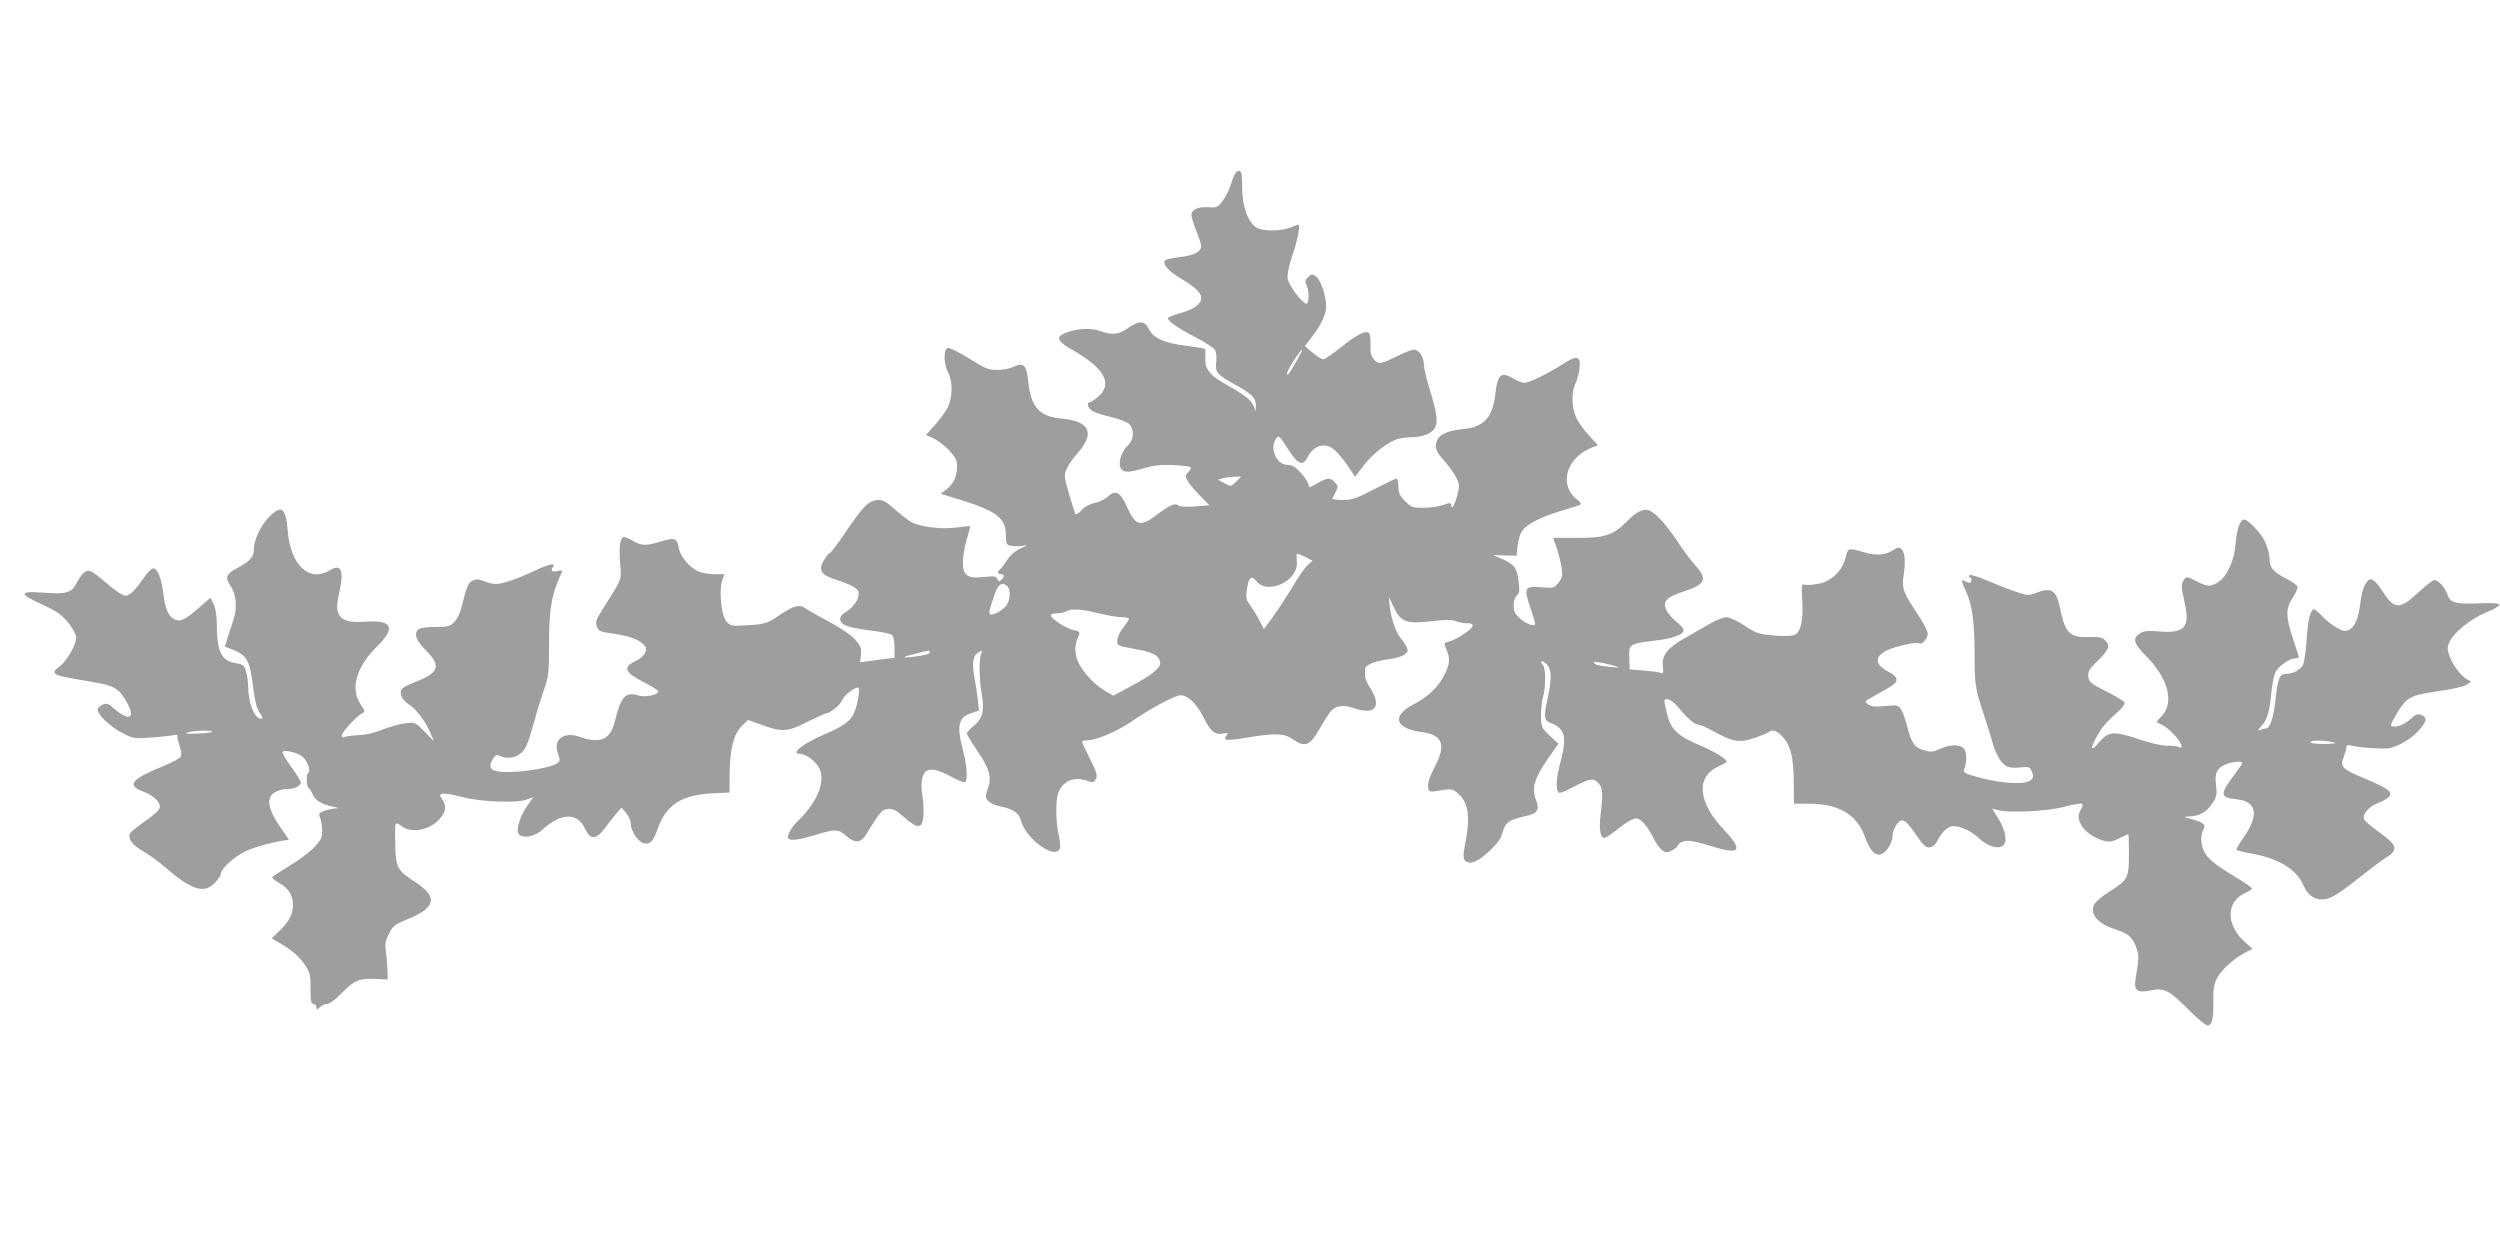
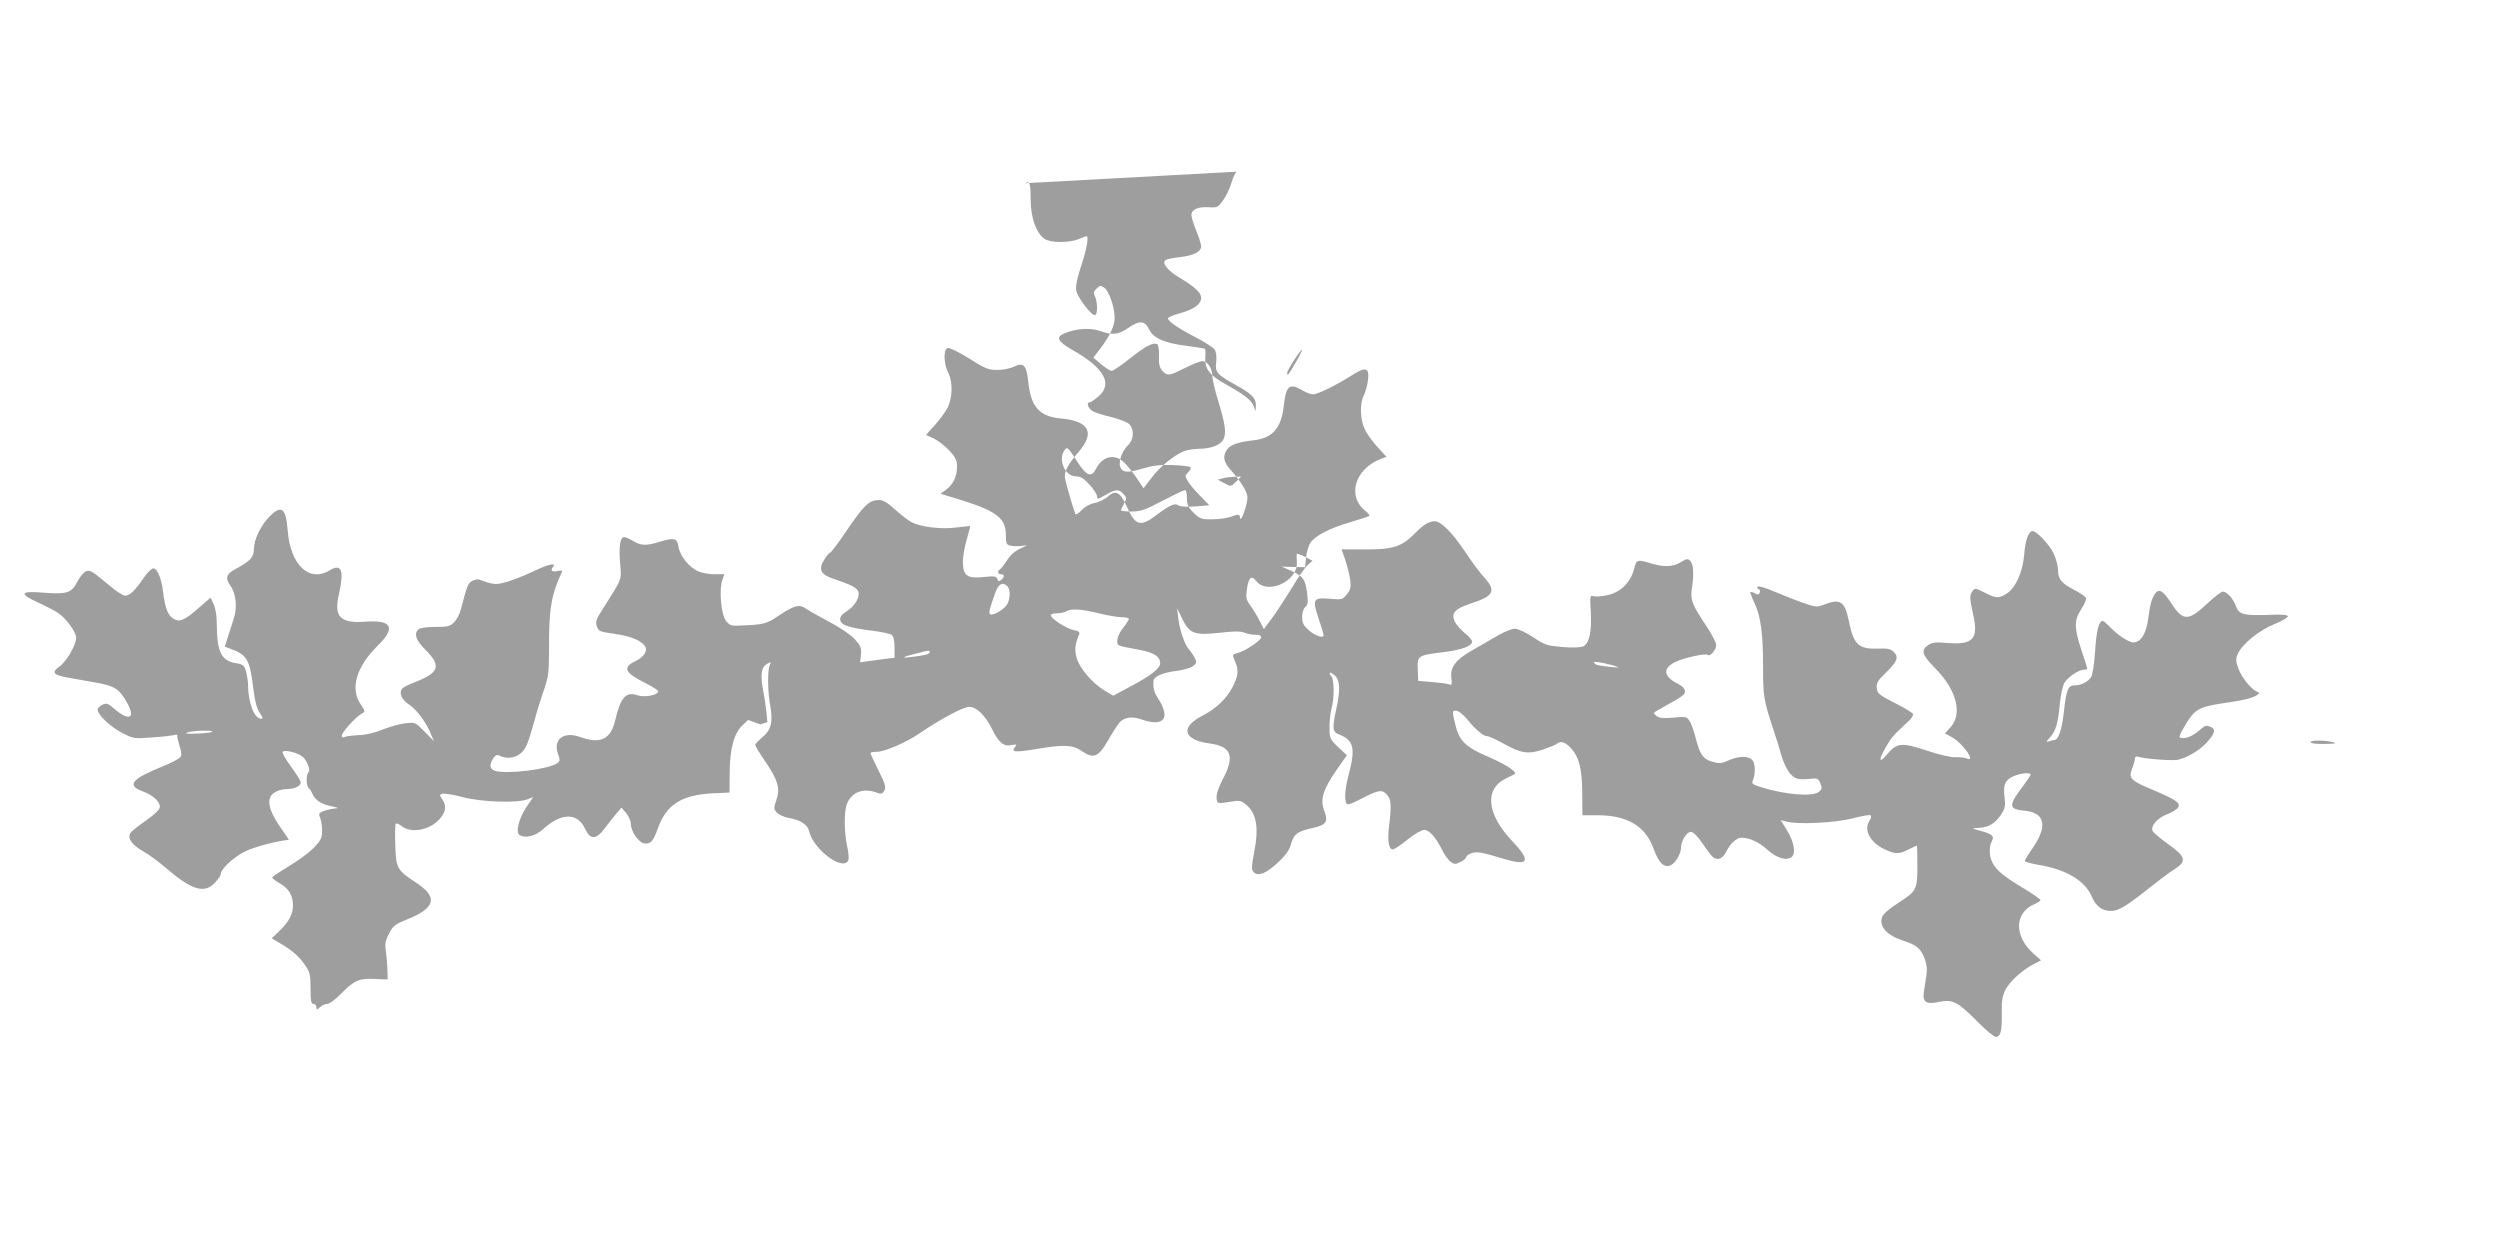
<svg xmlns="http://www.w3.org/2000/svg" version="1.0" width="1280pt" height="640pt" viewBox="0 0 1280 640" preserveAspectRatio="xMidYMid meet">
  <g transform="translate(0,640) scale(0.1,-0.1)" fill="#9e9e9e" stroke="none">
-     <path d="M6332 5521 c-7 -4 -19 -30 -27 -57 -8 -28 -27 -68 -43 -90 -26 -36 -31 -38 -74 -35 -55 3 -88 -12 -88 -40 0 -10 11 -47 25 -81 14 -34 25 -70 25 -79 0 -28 -40 -48 -107 -55 -34 -4 -67 -10 -74 -15 -23 -14 7 -53 69 -90 82 -49 112 -78 112 -104 0 -32 -37 -59 -109 -79 -34 -9 -61 -21 -61 -25 0 -16 49 -50 138 -96 51 -26 97 -56 103 -68 6 -11 9 -39 6 -62 -7 -50 4 -63 98 -115 83 -46 105 -67 105 -104 l-1 -31 -13 31 c-13 29 -48 55 -158 117 -66 38 -90 72 -87 124 2 23 1 44 -2 47 -2 2 -44 9 -92 15 -115 14 -171 39 -194 85 -21 45 -49 47 -108 6 -49 -34 -80 -37 -145 -14 -48 17 -120 12 -178 -12 -48 -19 -38 -42 36 -84 165 -93 211 -174 137 -239 -20 -17 -40 -31 -45 -31 -19 0 -10 -30 13 -44 12 -8 55 -22 96 -31 40 -10 82 -26 92 -36 28 -28 25 -80 -6 -109 -29 -27 -49 -82 -40 -109 10 -31 38 -34 115 -10 54 16 89 20 154 18 47 -2 88 -7 91 -11 4 -4 0 -14 -9 -23 -9 -9 -16 -19 -16 -21 0 -16 28 -55 72 -100 l50 -51 -74 -6 c-44 -3 -78 -1 -86 6 -16 13 -44 0 -107 -47 -86 -66 -111 -60 -156 41 -33 74 -58 87 -97 50 -15 -13 -45 -28 -66 -32 -24 -4 -50 -18 -67 -36 -15 -16 -30 -26 -33 -21 -6 11 -47 149 -53 183 -6 33 13 69 71 137 83 97 52 156 -89 169 -113 10 -156 58 -170 186 -9 87 -23 103 -73 80 -20 -10 -59 -18 -87 -17 -44 0 -62 7 -142 58 -51 32 -100 56 -110 54 -24 -5 -22 -81 3 -129 23 -45 21 -125 -4 -176 -11 -21 -41 -62 -66 -90 l-45 -50 40 -18 c21 -10 57 -38 79 -61 33 -36 40 -51 40 -84 0 -50 -20 -91 -57 -118 l-27 -20 104 -32 c183 -57 230 -93 230 -180 0 -42 3 -49 24 -54 13 -3 39 -4 58 -1 33 5 32 5 -9 -14 -26 -12 -52 -35 -67 -60 -14 -21 -30 -42 -36 -46 -15 -9 -12 -25 5 -25 19 0 19 -14 1 -29 -11 -9 -15 -8 -20 5 -5 14 -16 15 -67 10 -86 -10 -109 6 -109 77 0 28 9 81 20 116 11 36 18 66 17 67 -1 1 -33 -2 -72 -7 -77 -10 -180 3 -227 27 -16 8 -53 37 -84 64 -38 35 -62 50 -82 50 -54 -1 -77 -23 -181 -177 -35 -51 -67 -93 -71 -93 -5 0 -18 -16 -30 -36 -32 -50 -18 -77 52 -99 82 -27 117 -45 123 -65 9 -28 -20 -75 -60 -100 -26 -16 -35 -28 -33 -44 4 -27 44 -40 162 -55 49 -6 95 -16 102 -22 9 -7 14 -32 14 -64 l0 -53 -52 -6 c-29 -4 -69 -9 -88 -12 l-36 -5 4 39 c3 34 -1 45 -31 79 -20 22 -75 59 -129 88 -51 27 -105 57 -120 68 -34 25 -63 18 -142 -36 -62 -42 -78 -46 -205 -50 -37 -2 -47 2 -65 26 -24 33 -35 157 -18 207 l11 30 -50 0 c-27 0 -64 6 -82 14 -47 19 -96 79 -103 126 -8 46 -20 49 -100 25 -65 -20 -93 -19 -132 5 -18 11 -39 20 -46 20 -21 0 -28 -46 -21 -135 7 -89 14 -70 -95 -243 -28 -44 -32 -57 -24 -79 8 -25 16 -28 89 -38 81 -12 131 -31 155 -60 19 -23 0 -58 -45 -79 -69 -33 -58 -59 47 -112 37 -19 68 -38 68 -43 0 -20 -68 -33 -105 -21 -61 20 -87 -9 -115 -127 -23 -99 -75 -124 -181 -86 -85 30 -140 -14 -111 -90 10 -27 10 -34 -4 -44 -44 -32 -262 -59 -321 -39 -27 9 -29 32 -7 64 12 17 19 20 34 12 30 -16 75 -12 102 10 30 23 39 45 73 165 13 50 36 123 50 163 23 66 26 89 26 210 -1 206 12 278 67 396 3 5 -7 6 -20 3 -30 -8 -42 1 -27 20 20 23 -21 15 -91 -18 -86 -41 -167 -69 -200 -69 -15 0 -43 6 -62 14 -27 12 -39 12 -58 3 -24 -12 -28 -23 -60 -146 -6 -24 -22 -54 -35 -67 -21 -21 -33 -24 -98 -24 -43 0 -78 -5 -85 -12 -24 -24 -12 -57 38 -107 82 -82 68 -117 -62 -166 -26 -10 -53 -24 -59 -31 -18 -22 -2 -57 35 -81 38 -24 89 -92 112 -151 l16 -37 -48 49 c-47 48 -48 48 -98 43 -28 -3 -80 -18 -116 -32 -40 -17 -88 -28 -126 -29 -33 -2 -66 -6 -72 -10 -7 -4 -12 -1 -12 8 0 17 73 97 103 113 18 9 17 12 -7 48 -54 79 -22 191 86 297 96 94 76 135 -61 125 -128 -10 -163 25 -136 139 28 123 14 161 -47 124 -105 -64 -201 27 -215 203 -9 118 -32 135 -95 70 -45 -46 -77 -115 -78 -164 0 -41 -18 -61 -88 -99 -55 -29 -61 -49 -31 -91 28 -40 35 -111 15 -169 -8 -25 -21 -67 -30 -93 l-15 -48 27 -10 c86 -31 101 -55 118 -197 9 -73 19 -111 34 -132 16 -23 18 -30 7 -30 -35 0 -67 83 -67 174 0 17 -5 47 -10 67 -9 32 -15 37 -49 43 -78 12 -100 56 -101 199 0 42 -6 82 -16 103 l-16 34 -62 -54 c-72 -63 -98 -74 -131 -52 -26 17 -40 55 -50 135 -8 69 -29 121 -50 121 -8 0 -30 -21 -48 -47 -45 -66 -73 -93 -96 -93 -11 0 -48 24 -82 53 -89 75 -96 79 -119 72 -11 -4 -31 -28 -45 -55 -29 -57 -53 -64 -179 -54 -113 9 -119 -6 -21 -51 42 -19 90 -44 106 -56 40 -28 89 -96 89 -124 0 -37 -49 -121 -85 -147 -44 -31 -33 -44 46 -58 30 -5 91 -16 135 -24 100 -17 124 -32 164 -103 47 -82 11 -98 -66 -31 -30 27 -38 29 -59 20 -14 -7 -25 -17 -25 -25 0 -26 60 -84 121 -117 61 -32 64 -33 153 -26 50 3 101 9 114 12 13 4 22 3 20 -2 -2 -5 4 -29 11 -52 10 -29 12 -49 5 -58 -5 -8 -45 -29 -89 -47 -161 -65 -188 -97 -106 -128 55 -20 93 -55 89 -83 -2 -13 -30 -39 -73 -69 -38 -26 -74 -55 -78 -63 -15 -27 8 -59 65 -92 29 -16 80 -54 113 -82 136 -118 201 -138 256 -79 16 17 29 36 29 43 0 26 65 87 124 116 48 24 156 53 224 60 2 0 -12 21 -31 48 -62 85 -82 144 -59 178 12 19 49 34 82 34 38 0 70 16 70 34 0 7 -23 44 -50 81 -28 38 -47 72 -43 76 12 12 81 -6 103 -26 24 -21 42 -72 29 -80 -12 -8 -12 -72 2 -80 5 -4 14 -18 19 -30 12 -31 47 -54 101 -64 29 -6 35 -9 18 -10 -14 -1 -40 -6 -58 -12 -24 -9 -30 -15 -25 -28 12 -26 17 -79 10 -106 -9 -35 -69 -90 -164 -148 -46 -28 -85 -54 -88 -58 -2 -4 14 -18 37 -31 48 -27 69 -62 69 -115 0 -44 -22 -85 -73 -133 l-36 -34 42 -25 c62 -36 99 -68 130 -114 24 -35 27 -49 27 -119 0 -63 3 -78 15 -78 8 0 15 -7 15 -17 0 -15 1 -15 18 0 10 10 27 17 38 17 11 0 42 23 69 51 69 70 92 80 172 77 l68 -3 -1 45 c-1 25 -4 68 -8 95 -6 42 -4 57 16 95 20 40 31 48 93 73 147 59 159 115 42 190 -94 62 -100 73 -103 189 -2 56 -1 105 2 110 3 5 17 -1 31 -12 50 -39 146 -20 196 39 31 37 34 66 11 99 -14 20 -14 23 0 28 9 3 56 -4 104 -17 97 -26 284 -32 334 -11 l28 11 -36 -53 c-38 -58 -55 -128 -34 -141 30 -19 82 -6 122 31 93 84 176 84 214 0 26 -57 57 -56 101 4 18 25 45 58 59 75 l26 30 24 -28 c13 -16 24 -41 24 -56 0 -37 40 -95 68 -99 33 -5 47 10 71 79 44 120 120 168 276 177 l90 4 1 102 c1 124 22 200 64 241 l30 29 63 -23 c107 -40 139 -39 237 11 47 24 90 43 95 44 25 2 76 42 86 68 11 26 61 66 83 66 11 0 -2 -86 -19 -125 -19 -47 -55 -73 -156 -116 -113 -49 -175 -99 -121 -99 34 0 91 -49 103 -88 20 -67 -23 -165 -109 -248 -40 -38 -67 -86 -55 -98 12 -12 59 -5 138 19 102 32 117 31 159 -6 44 -38 74 -35 101 9 72 118 80 127 112 130 25 3 41 -6 83 -43 70 -62 94 -59 98 12 2 29 -1 76 -6 104 -10 55 -1 107 20 121 25 15 62 7 125 -27 36 -20 69 -33 74 -30 15 10 10 85 -11 165 -33 126 -23 168 46 190 l36 12 -5 52 c-3 28 -11 81 -18 118 -14 77 -7 113 23 129 19 10 20 9 12 -7 -12 -26 -11 -137 3 -211 15 -80 3 -124 -42 -160 -19 -16 -35 -32 -35 -38 0 -5 22 -43 50 -83 66 -97 79 -141 58 -199 -14 -40 -14 -45 1 -63 9 -11 37 -24 63 -29 61 -11 96 -34 104 -69 23 -95 177 -208 201 -146 3 9 0 41 -7 72 -15 68 -16 176 -1 214 24 62 84 85 155 58 21 -8 27 -6 37 12 9 17 4 34 -30 102 -23 45 -41 85 -41 89 0 4 15 7 34 7 38 0 150 48 215 93 105 72 226 137 256 137 38 0 82 -43 118 -115 34 -69 59 -89 98 -81 27 5 30 4 19 -9 -22 -27 -2 -29 103 -12 145 25 193 23 238 -9 61 -42 86 -32 135 54 23 40 50 82 59 92 25 27 65 33 114 15 112 -39 149 6 85 105 -22 34 -28 55 -25 93 1 23 49 43 124 52 32 4 67 15 79 24 18 15 19 20 8 42 -7 13 -20 33 -30 44 -23 25 -49 105 -55 164 l-5 46 25 -52 c37 -78 63 -88 190 -74 78 9 109 9 131 0 16 -6 41 -11 57 -10 17 1 27 -4 27 -13 0 -16 -83 -72 -122 -81 -26 -7 -26 -7 -12 -41 20 -47 18 -73 -12 -132 -29 -58 -85 -112 -154 -147 -117 -60 -99 -125 39 -143 109 -15 127 -65 65 -182 -23 -44 -34 -78 -32 -97 3 -30 1 -30 84 -17 36 6 45 3 73 -22 48 -44 59 -117 36 -235 -15 -80 -15 -93 -3 -106 23 -22 63 -7 123 49 36 33 58 62 65 86 17 62 33 74 119 93 64 14 76 32 54 87 -22 57 -6 109 62 207 l54 77 -45 42 c-42 41 -44 45 -44 102 0 32 5 75 10 94 15 51 15 147 0 165 -20 24 -6 27 18 5 26 -25 28 -73 7 -170 -22 -99 -20 -119 13 -131 75 -29 86 -69 52 -199 -20 -76 -25 -126 -14 -153 4 -12 20 -7 80 24 86 45 104 47 129 18 21 -22 23 -55 10 -160 -9 -74 -2 -119 19 -119 7 0 41 22 75 50 36 29 73 50 86 50 26 0 59 -37 94 -107 11 -23 30 -48 42 -57 19 -13 25 -13 50 0 16 8 29 19 29 25 0 5 11 14 25 19 28 11 54 6 177 -31 119 -35 129 -7 36 91 -132 138 -147 267 -37 322 19 10 39 20 44 22 23 8 -34 47 -125 87 -121 51 -156 84 -175 165 -18 76 -18 74 4 74 10 0 33 -17 50 -37 17 -21 36 -42 40 -46 35 -34 53 -47 67 -47 9 0 43 -15 77 -34 98 -55 134 -60 209 -35 35 12 67 25 73 30 17 16 41 9 68 -19 44 -46 60 -104 61 -232 l1 -115 80 0 c152 -1 243 -56 285 -173 26 -73 56 -100 89 -82 24 12 51 60 51 90 0 34 29 80 50 80 12 0 33 -21 59 -58 21 -32 46 -64 54 -71 25 -20 50 -9 69 29 20 40 53 70 77 70 41 0 91 -23 131 -60 48 -44 100 -60 126 -39 23 19 13 78 -25 139 l-31 50 27 -7 c59 -17 254 -7 341 16 46 12 87 19 92 16 6 -4 3 -16 -6 -30 -32 -48 9 -116 88 -149 49 -21 66 -20 113 4 22 11 41 20 42 20 2 0 3 -46 3 -103 0 -123 -4 -131 -101 -193 -40 -25 -74 -55 -79 -69 -19 -50 24 -96 115 -125 61 -20 82 -38 101 -86 12 -32 15 -57 10 -91 -4 -27 -10 -64 -13 -84 -7 -51 12 -64 77 -50 70 15 97 1 195 -98 44 -45 87 -81 97 -81 24 0 32 33 30 123 -1 60 3 87 18 117 22 43 86 102 144 132 l39 20 -36 32 c-103 90 -102 212 3 256 16 7 30 16 30 21 0 4 -38 31 -85 59 -103 62 -141 93 -160 131 -18 33 -19 82 -4 111 14 26 4 36 -57 53 -48 13 -48 13 -14 15 52 2 86 21 116 65 23 34 26 46 20 93 -8 64 4 89 49 108 36 15 85 19 85 7 0 -3 -17 -29 -38 -57 -78 -103 -76 -120 8 -128 103 -10 118 -78 41 -190 -23 -33 -41 -63 -41 -67 0 -5 31 -13 70 -20 141 -23 239 -81 273 -163 21 -49 53 -73 97 -73 41 0 80 24 213 130 42 33 90 69 108 80 71 44 66 66 -31 135 -35 25 -68 53 -74 62 -16 25 21 69 75 89 24 9 48 24 54 34 14 23 -10 39 -132 91 -111 46 -123 59 -104 106 7 18 14 41 14 50 1 13 7 16 19 12 37 -11 182 -22 207 -14 52 15 108 49 144 89 43 47 46 68 15 80 -18 7 -29 4 -48 -14 -32 -29 -64 -45 -89 -45 -27 0 -26 5 12 69 46 77 68 90 183 108 113 16 163 28 184 44 13 9 13 11 0 16 -30 12 -77 69 -95 115 -15 40 -16 52 -5 78 21 50 109 122 189 154 39 16 70 34 68 40 -3 7 -34 10 -96 7 -129 -5 -154 2 -169 42 -14 40 -47 77 -68 77 -8 0 -46 -29 -84 -65 -93 -87 -121 -86 -180 5 -42 66 -64 78 -84 48 -18 -30 -24 -50 -35 -132 -11 -75 -38 -116 -76 -116 -24 0 -86 42 -124 84 -14 14 -28 26 -32 26 -20 0 -33 -53 -39 -155 -4 -64 -13 -119 -20 -132 -16 -25 -51 -43 -85 -43 -34 0 -43 -24 -55 -136 -10 -91 -28 -144 -49 -144 -5 0 -18 -3 -28 -7 -15 -5 -15 -3 4 18 31 34 42 69 52 171 5 52 15 98 25 113 20 30 73 65 99 65 9 0 17 2 17 5 0 3 -13 45 -30 95 -38 115 -38 154 -1 210 16 24 27 50 24 57 -3 8 -28 25 -55 39 -70 36 -88 57 -88 104 0 23 -11 61 -24 89 -23 45 -86 111 -106 111 -20 0 -38 -48 -43 -119 -7 -91 -45 -174 -91 -202 -40 -25 -53 -24 -112 6 -45 23 -50 24 -61 8 -17 -22 -16 -36 3 -122 28 -123 -2 -155 -131 -144 -60 5 -79 3 -100 -11 -38 -25 -31 -51 34 -116 111 -112 143 -233 82 -303 l-30 -33 35 -19 c56 -30 128 -133 77 -109 -10 4 -36 7 -58 6 -24 -1 -84 13 -147 34 -129 43 -153 40 -203 -19 -42 -51 -46 -31 -6 38 28 48 38 60 109 125 19 16 32 36 30 43 -2 6 -44 32 -94 57 -80 41 -89 48 -92 76 -3 25 5 39 47 79 58 57 67 79 40 106 -16 16 -32 19 -82 17 -98 -3 -123 21 -147 137 -21 105 -43 121 -126 89 -39 -15 -44 -14 -110 9 -38 13 -104 39 -146 57 -43 19 -81 30 -85 25 -5 -4 -3 -10 4 -12 7 -2 9 -11 6 -18 -4 -11 -10 -12 -25 -4 -11 6 -21 9 -23 7 -2 -2 7 -27 20 -55 33 -67 45 -157 45 -333 0 -149 3 -165 54 -320 14 -41 32 -101 41 -133 9 -31 28 -71 43 -88 28 -31 40 -34 122 -26 19 1 26 -5 34 -26 9 -24 7 -31 -9 -43 -34 -25 -171 -14 -293 24 -41 12 -51 19 -46 31 15 33 15 86 1 106 -19 25 -71 25 -126 0 -35 -16 -47 -16 -81 -6 -48 14 -63 36 -85 121 -9 36 -23 76 -32 88 -14 22 -19 23 -81 17 -51 -5 -72 -3 -87 8 -19 15 -19 16 10 32 125 70 135 76 135 95 0 13 -14 27 -40 40 -70 36 -75 77 -11 109 41 21 158 47 168 37 11 -11 43 26 43 50 0 12 -21 53 -46 91 -78 116 -87 140 -79 197 12 75 9 126 -8 143 -12 13 -18 12 -48 -6 -40 -25 -88 -27 -155 -6 -70 21 -72 20 -85 -31 -17 -66 -70 -119 -135 -132 -28 -6 -60 -9 -71 -6 -20 6 -20 3 -15 -84 5 -98 -8 -156 -38 -172 -12 -6 -53 -8 -105 -4 -80 7 -92 10 -153 51 -36 24 -78 43 -93 43 -15 0 -52 -15 -82 -32 -31 -18 -90 -52 -132 -76 -89 -50 -118 -88 -111 -145 4 -33 2 -38 -12 -32 -10 4 -49 9 -87 12 l-71 6 -2 58 c-3 71 -1 73 132 89 94 12 146 31 146 54 0 8 -17 28 -39 45 -21 17 -44 44 -51 61 -17 42 3 63 89 91 113 37 125 63 63 132 -22 23 -66 83 -99 133 -66 98 -122 154 -154 154 -30 0 -59 -18 -103 -63 -66 -67 -112 -82 -252 -81 l-122 0 19 -54 c10 -30 21 -75 25 -100 5 -39 2 -52 -17 -76 -22 -27 -25 -28 -85 -23 -88 8 -93 -1 -60 -100 14 -43 26 -81 26 -86 0 -18 -42 -4 -75 24 -28 25 -35 38 -35 69 0 22 7 43 16 51 13 11 15 24 10 67 -9 74 -20 90 -79 117 l-52 23 60 -2 60 -1 5 50 c3 28 13 62 23 76 24 35 94 72 202 104 50 15 94 29 98 32 4 3 -4 14 -18 25 -97 76 -56 216 79 268 l28 10 -46 50 c-26 28 -56 69 -66 93 -24 51 -25 131 -4 172 8 17 18 51 21 77 8 65 -11 71 -80 27 -80 -51 -177 -99 -201 -99 -11 0 -36 9 -54 20 -66 40 -85 25 -96 -79 -13 -114 -57 -165 -153 -176 -81 -9 -120 -23 -138 -48 -23 -33 -18 -64 19 -104 52 -59 86 -113 86 -140 0 -38 -34 -133 -38 -106 -3 21 -5 21 -44 7 -22 -8 -67 -14 -100 -14 -55 0 -63 3 -94 34 -28 28 -34 42 -34 75 0 23 -4 41 -10 41 -5 0 -57 -25 -115 -55 -91 -48 -112 -55 -161 -55 -31 0 -54 3 -52 8 2 4 10 19 17 34 13 25 12 30 -4 48 -24 26 -39 25 -92 -5 -39 -23 -43 -24 -43 -8 0 10 -17 37 -39 61 -29 32 -46 42 -69 42 -57 0 -94 86 -58 135 13 18 17 14 60 -53 52 -81 76 -91 101 -43 31 62 90 78 137 38 15 -12 45 -48 67 -80 l39 -58 42 55 c42 56 110 111 163 134 15 7 49 12 75 13 65 0 114 19 129 49 16 31 10 76 -28 200 -16 52 -29 108 -29 125 0 38 -25 75 -51 75 -11 0 -51 -16 -89 -35 -81 -41 -91 -42 -116 -14 -14 16 -19 34 -17 75 1 29 -3 56 -8 60 -20 12 -59 -7 -139 -71 -45 -36 -88 -65 -95 -65 -7 0 -31 15 -54 34 l-40 34 33 43 c50 65 76 119 76 160 0 54 -28 136 -52 154 -21 14 -24 13 -41 -4 -15 -15 -17 -23 -8 -39 13 -25 15 -89 2 -96 -15 -10 -92 90 -98 127 -3 22 5 63 26 126 27 80 40 151 27 151 -2 0 -20 -7 -39 -15 -49 -20 -146 -20 -176 1 -43 30 -71 109 -71 201 0 82 -5 98 -28 84z m307 -968 c-38 -68 -49 -82 -49 -63 0 14 68 120 77 120 2 0 -10 -26 -28 -57z m-310 -619 c-26 -26 -27 -26 -60 -8 l-34 18 25 7 c14 4 41 7 60 8 l35 1 -26 -26z m366 -427 c-13 -12 -49 -63 -78 -113 -30 -49 -75 -118 -100 -153 l-46 -62 -22 43 c-12 24 -33 58 -46 76 -22 30 -25 40 -19 85 9 61 23 74 48 42 56 -72 212 -2 208 94 -1 20 -2 39 -1 44 1 4 19 -2 41 -13 l40 -21 -25 -22z m-1537 -109 c17 -17 15 -69 -4 -96 -18 -26 -70 -55 -84 -47 -9 5 -5 23 25 108 17 48 38 60 63 35z m467 -138 c44 -11 97 -20 118 -20 20 0 37 -4 37 -9 0 -4 -13 -25 -30 -46 -29 -37 -39 -78 -21 -89 5 -4 47 -13 93 -21 84 -14 118 -35 118 -72 0 -25 -52 -65 -149 -116 l-91 -49 -44 26 c-63 37 -131 117 -144 169 -11 41 -8 69 13 118 5 13 -2 18 -28 23 -37 7 -117 59 -117 76 0 6 15 10 33 10 17 0 39 5 47 10 23 15 77 12 165 -10z m-865 -199 c0 -10 -26 -17 -95 -25 -57 -7 -45 1 30 19 65 17 65 16 65 6z m3525 -77 c14 -6 -92 6 -110 12 -8 4 -15 10 -15 14 0 7 97 -13 125 -26z m-7198 -331 c-4 -3 -40 -8 -80 -9 -48 -2 -64 0 -47 6 30 10 136 13 127 3z m10858 -53 c23 -6 12 -8 -42 -9 -43 -1 -73 3 -73 9 0 11 70 11 115 0z" />
+     <path d="M6332 5521 c-7 -4 -19 -30 -27 -57 -8 -28 -27 -68 -43 -90 -26 -36 -31 -38 -74 -35 -55 3 -88 -12 -88 -40 0 -10 11 -47 25 -81 14 -34 25 -70 25 -79 0 -28 -40 -48 -107 -55 -34 -4 -67 -10 -74 -15 -23 -14 7 -53 69 -90 82 -49 112 -78 112 -104 0 -32 -37 -59 -109 -79 -34 -9 -61 -21 -61 -25 0 -16 49 -50 138 -96 51 -26 97 -56 103 -68 6 -11 9 -39 6 -62 -7 -50 4 -63 98 -115 83 -46 105 -67 105 -104 l-1 -31 -13 31 c-13 29 -48 55 -158 117 -66 38 -90 72 -87 124 2 23 1 44 -2 47 -2 2 -44 9 -92 15 -115 14 -171 39 -194 85 -21 45 -49 47 -108 6 -49 -34 -80 -37 -145 -14 -48 17 -120 12 -178 -12 -48 -19 -38 -42 36 -84 165 -93 211 -174 137 -239 -20 -17 -40 -31 -45 -31 -19 0 -10 -30 13 -44 12 -8 55 -22 96 -31 40 -10 82 -26 92 -36 28 -28 25 -80 -6 -109 -29 -27 -49 -82 -40 -109 10 -31 38 -34 115 -10 54 16 89 20 154 18 47 -2 88 -7 91 -11 4 -4 0 -14 -9 -23 -9 -9 -16 -19 -16 -21 0 -16 28 -55 72 -100 l50 -51 -74 -6 c-44 -3 -78 -1 -86 6 -16 13 -44 0 -107 -47 -86 -66 -111 -60 -156 41 -33 74 -58 87 -97 50 -15 -13 -45 -28 -66 -32 -24 -4 -50 -18 -67 -36 -15 -16 -30 -26 -33 -21 -6 11 -47 149 -53 183 -6 33 13 69 71 137 83 97 52 156 -89 169 -113 10 -156 58 -170 186 -9 87 -23 103 -73 80 -20 -10 -59 -18 -87 -17 -44 0 -62 7 -142 58 -51 32 -100 56 -110 54 -24 -5 -22 -81 3 -129 23 -45 21 -125 -4 -176 -11 -21 -41 -62 -66 -90 l-45 -50 40 -18 c21 -10 57 -38 79 -61 33 -36 40 -51 40 -84 0 -50 -20 -91 -57 -118 l-27 -20 104 -32 c183 -57 230 -93 230 -180 0 -42 3 -49 24 -54 13 -3 39 -4 58 -1 33 5 32 5 -9 -14 -26 -12 -52 -35 -67 -60 -14 -21 -30 -42 -36 -46 -15 -9 -12 -25 5 -25 19 0 19 -14 1 -29 -11 -9 -15 -8 -20 5 -5 14 -16 15 -67 10 -86 -10 -109 6 -109 77 0 28 9 81 20 116 11 36 18 66 17 67 -1 1 -33 -2 -72 -7 -77 -10 -180 3 -227 27 -16 8 -53 37 -84 64 -38 35 -62 50 -82 50 -54 -1 -77 -23 -181 -177 -35 -51 -67 -93 -71 -93 -5 0 -18 -16 -30 -36 -32 -50 -18 -77 52 -99 82 -27 117 -45 123 -65 9 -28 -20 -75 -60 -100 -26 -16 -35 -28 -33 -44 4 -27 44 -40 162 -55 49 -6 95 -16 102 -22 9 -7 14 -32 14 -64 l0 -53 -52 -6 c-29 -4 -69 -9 -88 -12 l-36 -5 4 39 c3 34 -1 45 -31 79 -20 22 -75 59 -129 88 -51 27 -105 57 -120 68 -34 25 -63 18 -142 -36 -62 -42 -78 -46 -205 -50 -37 -2 -47 2 -65 26 -24 33 -35 157 -18 207 l11 30 -50 0 c-27 0 -64 6 -82 14 -47 19 -96 79 -103 126 -8 46 -20 49 -100 25 -65 -20 -93 -19 -132 5 -18 11 -39 20 -46 20 -21 0 -28 -46 -21 -135 7 -89 14 -70 -95 -243 -28 -44 -32 -57 -24 -79 8 -25 16 -28 89 -38 81 -12 131 -31 155 -60 19 -23 0 -58 -45 -79 -69 -33 -58 -59 47 -112 37 -19 68 -38 68 -43 0 -20 -68 -33 -105 -21 -61 20 -87 -9 -115 -127 -23 -99 -75 -124 -181 -86 -85 30 -140 -14 -111 -90 10 -27 10 -34 -4 -44 -44 -32 -262 -59 -321 -39 -27 9 -29 32 -7 64 12 17 19 20 34 12 30 -16 75 -12 102 10 30 23 39 45 73 165 13 50 36 123 50 163 23 66 26 89 26 210 -1 206 12 278 67 396 3 5 -7 6 -20 3 -30 -8 -42 1 -27 20 20 23 -21 15 -91 -18 -86 -41 -167 -69 -200 -69 -15 0 -43 6 -62 14 -27 12 -39 12 -58 3 -24 -12 -28 -23 -60 -146 -6 -24 -22 -54 -35 -67 -21 -21 -33 -24 -98 -24 -43 0 -78 -5 -85 -12 -24 -24 -12 -57 38 -107 82 -82 68 -117 -62 -166 -26 -10 -53 -24 -59 -31 -18 -22 -2 -57 35 -81 38 -24 89 -92 112 -151 l16 -37 -48 49 c-47 48 -48 48 -98 43 -28 -3 -80 -18 -116 -32 -40 -17 -88 -28 -126 -29 -33 -2 -66 -6 -72 -10 -7 -4 -12 -1 -12 8 0 17 73 97 103 113 18 9 17 12 -7 48 -54 79 -22 191 86 297 96 94 76 135 -61 125 -128 -10 -163 25 -136 139 28 123 14 161 -47 124 -105 -64 -201 27 -215 203 -9 118 -32 135 -95 70 -45 -46 -77 -115 -78 -164 0 -41 -18 -61 -88 -99 -55 -29 -61 -49 -31 -91 28 -40 35 -111 15 -169 -8 -25 -21 -67 -30 -93 l-15 -48 27 -10 c86 -31 101 -55 118 -197 9 -73 19 -111 34 -132 16 -23 18 -30 7 -30 -35 0 -67 83 -67 174 0 17 -5 47 -10 67 -9 32 -15 37 -49 43 -78 12 -100 56 -101 199 0 42 -6 82 -16 103 l-16 34 -62 -54 c-72 -63 -98 -74 -131 -52 -26 17 -40 55 -50 135 -8 69 -29 121 -50 121 -8 0 -30 -21 -48 -47 -45 -66 -73 -93 -96 -93 -11 0 -48 24 -82 53 -89 75 -96 79 -119 72 -11 -4 -31 -28 -45 -55 -29 -57 -53 -64 -179 -54 -113 9 -119 -6 -21 -51 42 -19 90 -44 106 -56 40 -28 89 -96 89 -124 0 -37 -49 -121 -85 -147 -44 -31 -33 -44 46 -58 30 -5 91 -16 135 -24 100 -17 124 -32 164 -103 47 -82 11 -98 -66 -31 -30 27 -38 29 -59 20 -14 -7 -25 -17 -25 -25 0 -26 60 -84 121 -117 61 -32 64 -33 153 -26 50 3 101 9 114 12 13 4 22 3 20 -2 -2 -5 4 -29 11 -52 10 -29 12 -49 5 -58 -5 -8 -45 -29 -89 -47 -161 -65 -188 -97 -106 -128 55 -20 93 -55 89 -83 -2 -13 -30 -39 -73 -69 -38 -26 -74 -55 -78 -63 -15 -27 8 -59 65 -92 29 -16 80 -54 113 -82 136 -118 201 -138 256 -79 16 17 29 36 29 43 0 26 65 87 124 116 48 24 156 53 224 60 2 0 -12 21 -31 48 -62 85 -82 144 -59 178 12 19 49 34 82 34 38 0 70 16 70 34 0 7 -23 44 -50 81 -28 38 -47 72 -43 76 12 12 81 -6 103 -26 24 -21 42 -72 29 -80 -12 -8 -12 -72 2 -80 5 -4 14 -18 19 -30 12 -31 47 -54 101 -64 29 -6 35 -9 18 -10 -14 -1 -40 -6 -58 -12 -24 -9 -30 -15 -25 -28 12 -26 17 -79 10 -106 -9 -35 -69 -90 -164 -148 -46 -28 -85 -54 -88 -58 -2 -4 14 -18 37 -31 48 -27 69 -62 69 -115 0 -44 -22 -85 -73 -133 l-36 -34 42 -25 c62 -36 99 -68 130 -114 24 -35 27 -49 27 -119 0 -63 3 -78 15 -78 8 0 15 -7 15 -17 0 -15 1 -15 18 0 10 10 27 17 38 17 11 0 42 23 69 51 69 70 92 80 172 77 l68 -3 -1 45 c-1 25 -4 68 -8 95 -6 42 -4 57 16 95 20 40 31 48 93 73 147 59 159 115 42 190 -94 62 -100 73 -103 189 -2 56 -1 105 2 110 3 5 17 -1 31 -12 50 -39 146 -20 196 39 31 37 34 66 11 99 -14 20 -14 23 0 28 9 3 56 -4 104 -17 97 -26 284 -32 334 -11 l28 11 -36 -53 c-38 -58 -55 -128 -34 -141 30 -19 82 -6 122 31 93 84 176 84 214 0 26 -57 57 -56 101 4 18 25 45 58 59 75 l26 30 24 -28 c13 -16 24 -41 24 -56 0 -37 40 -95 68 -99 33 -5 47 10 71 79 44 120 120 168 276 177 l90 4 1 102 c1 124 22 200 64 241 l30 29 63 -23 l36 12 -5 52 c-3 28 -11 81 -18 118 -14 77 -7 113 23 129 19 10 20 9 12 -7 -12 -26 -11 -137 3 -211 15 -80 3 -124 -42 -160 -19 -16 -35 -32 -35 -38 0 -5 22 -43 50 -83 66 -97 79 -141 58 -199 -14 -40 -14 -45 1 -63 9 -11 37 -24 63 -29 61 -11 96 -34 104 -69 23 -95 177 -208 201 -146 3 9 0 41 -7 72 -15 68 -16 176 -1 214 24 62 84 85 155 58 21 -8 27 -6 37 12 9 17 4 34 -30 102 -23 45 -41 85 -41 89 0 4 15 7 34 7 38 0 150 48 215 93 105 72 226 137 256 137 38 0 82 -43 118 -115 34 -69 59 -89 98 -81 27 5 30 4 19 -9 -22 -27 -2 -29 103 -12 145 25 193 23 238 -9 61 -42 86 -32 135 54 23 40 50 82 59 92 25 27 65 33 114 15 112 -39 149 6 85 105 -22 34 -28 55 -25 93 1 23 49 43 124 52 32 4 67 15 79 24 18 15 19 20 8 42 -7 13 -20 33 -30 44 -23 25 -49 105 -55 164 l-5 46 25 -52 c37 -78 63 -88 190 -74 78 9 109 9 131 0 16 -6 41 -11 57 -10 17 1 27 -4 27 -13 0 -16 -83 -72 -122 -81 -26 -7 -26 -7 -12 -41 20 -47 18 -73 -12 -132 -29 -58 -85 -112 -154 -147 -117 -60 -99 -125 39 -143 109 -15 127 -65 65 -182 -23 -44 -34 -78 -32 -97 3 -30 1 -30 84 -17 36 6 45 3 73 -22 48 -44 59 -117 36 -235 -15 -80 -15 -93 -3 -106 23 -22 63 -7 123 49 36 33 58 62 65 86 17 62 33 74 119 93 64 14 76 32 54 87 -22 57 -6 109 62 207 l54 77 -45 42 c-42 41 -44 45 -44 102 0 32 5 75 10 94 15 51 15 147 0 165 -20 24 -6 27 18 5 26 -25 28 -73 7 -170 -22 -99 -20 -119 13 -131 75 -29 86 -69 52 -199 -20 -76 -25 -126 -14 -153 4 -12 20 -7 80 24 86 45 104 47 129 18 21 -22 23 -55 10 -160 -9 -74 -2 -119 19 -119 7 0 41 22 75 50 36 29 73 50 86 50 26 0 59 -37 94 -107 11 -23 30 -48 42 -57 19 -13 25 -13 50 0 16 8 29 19 29 25 0 5 11 14 25 19 28 11 54 6 177 -31 119 -35 129 -7 36 91 -132 138 -147 267 -37 322 19 10 39 20 44 22 23 8 -34 47 -125 87 -121 51 -156 84 -175 165 -18 76 -18 74 4 74 10 0 33 -17 50 -37 17 -21 36 -42 40 -46 35 -34 53 -47 67 -47 9 0 43 -15 77 -34 98 -55 134 -60 209 -35 35 12 67 25 73 30 17 16 41 9 68 -19 44 -46 60 -104 61 -232 l1 -115 80 0 c152 -1 243 -56 285 -173 26 -73 56 -100 89 -82 24 12 51 60 51 90 0 34 29 80 50 80 12 0 33 -21 59 -58 21 -32 46 -64 54 -71 25 -20 50 -9 69 29 20 40 53 70 77 70 41 0 91 -23 131 -60 48 -44 100 -60 126 -39 23 19 13 78 -25 139 l-31 50 27 -7 c59 -17 254 -7 341 16 46 12 87 19 92 16 6 -4 3 -16 -6 -30 -32 -48 9 -116 88 -149 49 -21 66 -20 113 4 22 11 41 20 42 20 2 0 3 -46 3 -103 0 -123 -4 -131 -101 -193 -40 -25 -74 -55 -79 -69 -19 -50 24 -96 115 -125 61 -20 82 -38 101 -86 12 -32 15 -57 10 -91 -4 -27 -10 -64 -13 -84 -7 -51 12 -64 77 -50 70 15 97 1 195 -98 44 -45 87 -81 97 -81 24 0 32 33 30 123 -1 60 3 87 18 117 22 43 86 102 144 132 l39 20 -36 32 c-103 90 -102 212 3 256 16 7 30 16 30 21 0 4 -38 31 -85 59 -103 62 -141 93 -160 131 -18 33 -19 82 -4 111 14 26 4 36 -57 53 -48 13 -48 13 -14 15 52 2 86 21 116 65 23 34 26 46 20 93 -8 64 4 89 49 108 36 15 85 19 85 7 0 -3 -17 -29 -38 -57 -78 -103 -76 -120 8 -128 103 -10 118 -78 41 -190 -23 -33 -41 -63 -41 -67 0 -5 31 -13 70 -20 141 -23 239 -81 273 -163 21 -49 53 -73 97 -73 41 0 80 24 213 130 42 33 90 69 108 80 71 44 66 66 -31 135 -35 25 -68 53 -74 62 -16 25 21 69 75 89 24 9 48 24 54 34 14 23 -10 39 -132 91 -111 46 -123 59 -104 106 7 18 14 41 14 50 1 13 7 16 19 12 37 -11 182 -22 207 -14 52 15 108 49 144 89 43 47 46 68 15 80 -18 7 -29 4 -48 -14 -32 -29 -64 -45 -89 -45 -27 0 -26 5 12 69 46 77 68 90 183 108 113 16 163 28 184 44 13 9 13 11 0 16 -30 12 -77 69 -95 115 -15 40 -16 52 -5 78 21 50 109 122 189 154 39 16 70 34 68 40 -3 7 -34 10 -96 7 -129 -5 -154 2 -169 42 -14 40 -47 77 -68 77 -8 0 -46 -29 -84 -65 -93 -87 -121 -86 -180 5 -42 66 -64 78 -84 48 -18 -30 -24 -50 -35 -132 -11 -75 -38 -116 -76 -116 -24 0 -86 42 -124 84 -14 14 -28 26 -32 26 -20 0 -33 -53 -39 -155 -4 -64 -13 -119 -20 -132 -16 -25 -51 -43 -85 -43 -34 0 -43 -24 -55 -136 -10 -91 -28 -144 -49 -144 -5 0 -18 -3 -28 -7 -15 -5 -15 -3 4 18 31 34 42 69 52 171 5 52 15 98 25 113 20 30 73 65 99 65 9 0 17 2 17 5 0 3 -13 45 -30 95 -38 115 -38 154 -1 210 16 24 27 50 24 57 -3 8 -28 25 -55 39 -70 36 -88 57 -88 104 0 23 -11 61 -24 89 -23 45 -86 111 -106 111 -20 0 -38 -48 -43 -119 -7 -91 -45 -174 -91 -202 -40 -25 -53 -24 -112 6 -45 23 -50 24 -61 8 -17 -22 -16 -36 3 -122 28 -123 -2 -155 -131 -144 -60 5 -79 3 -100 -11 -38 -25 -31 -51 34 -116 111 -112 143 -233 82 -303 l-30 -33 35 -19 c56 -30 128 -133 77 -109 -10 4 -36 7 -58 6 -24 -1 -84 13 -147 34 -129 43 -153 40 -203 -19 -42 -51 -46 -31 -6 38 28 48 38 60 109 125 19 16 32 36 30 43 -2 6 -44 32 -94 57 -80 41 -89 48 -92 76 -3 25 5 39 47 79 58 57 67 79 40 106 -16 16 -32 19 -82 17 -98 -3 -123 21 -147 137 -21 105 -43 121 -126 89 -39 -15 -44 -14 -110 9 -38 13 -104 39 -146 57 -43 19 -81 30 -85 25 -5 -4 -3 -10 4 -12 7 -2 9 -11 6 -18 -4 -11 -10 -12 -25 -4 -11 6 -21 9 -23 7 -2 -2 7 -27 20 -55 33 -67 45 -157 45 -333 0 -149 3 -165 54 -320 14 -41 32 -101 41 -133 9 -31 28 -71 43 -88 28 -31 40 -34 122 -26 19 1 26 -5 34 -26 9 -24 7 -31 -9 -43 -34 -25 -171 -14 -293 24 -41 12 -51 19 -46 31 15 33 15 86 1 106 -19 25 -71 25 -126 0 -35 -16 -47 -16 -81 -6 -48 14 -63 36 -85 121 -9 36 -23 76 -32 88 -14 22 -19 23 -81 17 -51 -5 -72 -3 -87 8 -19 15 -19 16 10 32 125 70 135 76 135 95 0 13 -14 27 -40 40 -70 36 -75 77 -11 109 41 21 158 47 168 37 11 -11 43 26 43 50 0 12 -21 53 -46 91 -78 116 -87 140 -79 197 12 75 9 126 -8 143 -12 13 -18 12 -48 -6 -40 -25 -88 -27 -155 -6 -70 21 -72 20 -85 -31 -17 -66 -70 -119 -135 -132 -28 -6 -60 -9 -71 -6 -20 6 -20 3 -15 -84 5 -98 -8 -156 -38 -172 -12 -6 -53 -8 -105 -4 -80 7 -92 10 -153 51 -36 24 -78 43 -93 43 -15 0 -52 -15 -82 -32 -31 -18 -90 -52 -132 -76 -89 -50 -118 -88 -111 -145 4 -33 2 -38 -12 -32 -10 4 -49 9 -87 12 l-71 6 -2 58 c-3 71 -1 73 132 89 94 12 146 31 146 54 0 8 -17 28 -39 45 -21 17 -44 44 -51 61 -17 42 3 63 89 91 113 37 125 63 63 132 -22 23 -66 83 -99 133 -66 98 -122 154 -154 154 -30 0 -59 -18 -103 -63 -66 -67 -112 -82 -252 -81 l-122 0 19 -54 c10 -30 21 -75 25 -100 5 -39 2 -52 -17 -76 -22 -27 -25 -28 -85 -23 -88 8 -93 -1 -60 -100 14 -43 26 -81 26 -86 0 -18 -42 -4 -75 24 -28 25 -35 38 -35 69 0 22 7 43 16 51 13 11 15 24 10 67 -9 74 -20 90 -79 117 l-52 23 60 -2 60 -1 5 50 c3 28 13 62 23 76 24 35 94 72 202 104 50 15 94 29 98 32 4 3 -4 14 -18 25 -97 76 -56 216 79 268 l28 10 -46 50 c-26 28 -56 69 -66 93 -24 51 -25 131 -4 172 8 17 18 51 21 77 8 65 -11 71 -80 27 -80 -51 -177 -99 -201 -99 -11 0 -36 9 -54 20 -66 40 -85 25 -96 -79 -13 -114 -57 -165 -153 -176 -81 -9 -120 -23 -138 -48 -23 -33 -18 -64 19 -104 52 -59 86 -113 86 -140 0 -38 -34 -133 -38 -106 -3 21 -5 21 -44 7 -22 -8 -67 -14 -100 -14 -55 0 -63 3 -94 34 -28 28 -34 42 -34 75 0 23 -4 41 -10 41 -5 0 -57 -25 -115 -55 -91 -48 -112 -55 -161 -55 -31 0 -54 3 -52 8 2 4 10 19 17 34 13 25 12 30 -4 48 -24 26 -39 25 -92 -5 -39 -23 -43 -24 -43 -8 0 10 -17 37 -39 61 -29 32 -46 42 -69 42 -57 0 -94 86 -58 135 13 18 17 14 60 -53 52 -81 76 -91 101 -43 31 62 90 78 137 38 15 -12 45 -48 67 -80 l39 -58 42 55 c42 56 110 111 163 134 15 7 49 12 75 13 65 0 114 19 129 49 16 31 10 76 -28 200 -16 52 -29 108 -29 125 0 38 -25 75 -51 75 -11 0 -51 -16 -89 -35 -81 -41 -91 -42 -116 -14 -14 16 -19 34 -17 75 1 29 -3 56 -8 60 -20 12 -59 -7 -139 -71 -45 -36 -88 -65 -95 -65 -7 0 -31 15 -54 34 l-40 34 33 43 c50 65 76 119 76 160 0 54 -28 136 -52 154 -21 14 -24 13 -41 -4 -15 -15 -17 -23 -8 -39 13 -25 15 -89 2 -96 -15 -10 -92 90 -98 127 -3 22 5 63 26 126 27 80 40 151 27 151 -2 0 -20 -7 -39 -15 -49 -20 -146 -20 -176 1 -43 30 -71 109 -71 201 0 82 -5 98 -28 84z m307 -968 c-38 -68 -49 -82 -49 -63 0 14 68 120 77 120 2 0 -10 -26 -28 -57z m-310 -619 c-26 -26 -27 -26 -60 -8 l-34 18 25 7 c14 4 41 7 60 8 l35 1 -26 -26z m366 -427 c-13 -12 -49 -63 -78 -113 -30 -49 -75 -118 -100 -153 l-46 -62 -22 43 c-12 24 -33 58 -46 76 -22 30 -25 40 -19 85 9 61 23 74 48 42 56 -72 212 -2 208 94 -1 20 -2 39 -1 44 1 4 19 -2 41 -13 l40 -21 -25 -22z m-1537 -109 c17 -17 15 -69 -4 -96 -18 -26 -70 -55 -84 -47 -9 5 -5 23 25 108 17 48 38 60 63 35z m467 -138 c44 -11 97 -20 118 -20 20 0 37 -4 37 -9 0 -4 -13 -25 -30 -46 -29 -37 -39 -78 -21 -89 5 -4 47 -13 93 -21 84 -14 118 -35 118 -72 0 -25 -52 -65 -149 -116 l-91 -49 -44 26 c-63 37 -131 117 -144 169 -11 41 -8 69 13 118 5 13 -2 18 -28 23 -37 7 -117 59 -117 76 0 6 15 10 33 10 17 0 39 5 47 10 23 15 77 12 165 -10z m-865 -199 c0 -10 -26 -17 -95 -25 -57 -7 -45 1 30 19 65 17 65 16 65 6z m3525 -77 c14 -6 -92 6 -110 12 -8 4 -15 10 -15 14 0 7 97 -13 125 -26z m-7198 -331 c-4 -3 -40 -8 -80 -9 -48 -2 -64 0 -47 6 30 10 136 13 127 3z m10858 -53 c23 -6 12 -8 -42 -9 -43 -1 -73 3 -73 9 0 11 70 11 115 0z" />
  </g>
</svg>